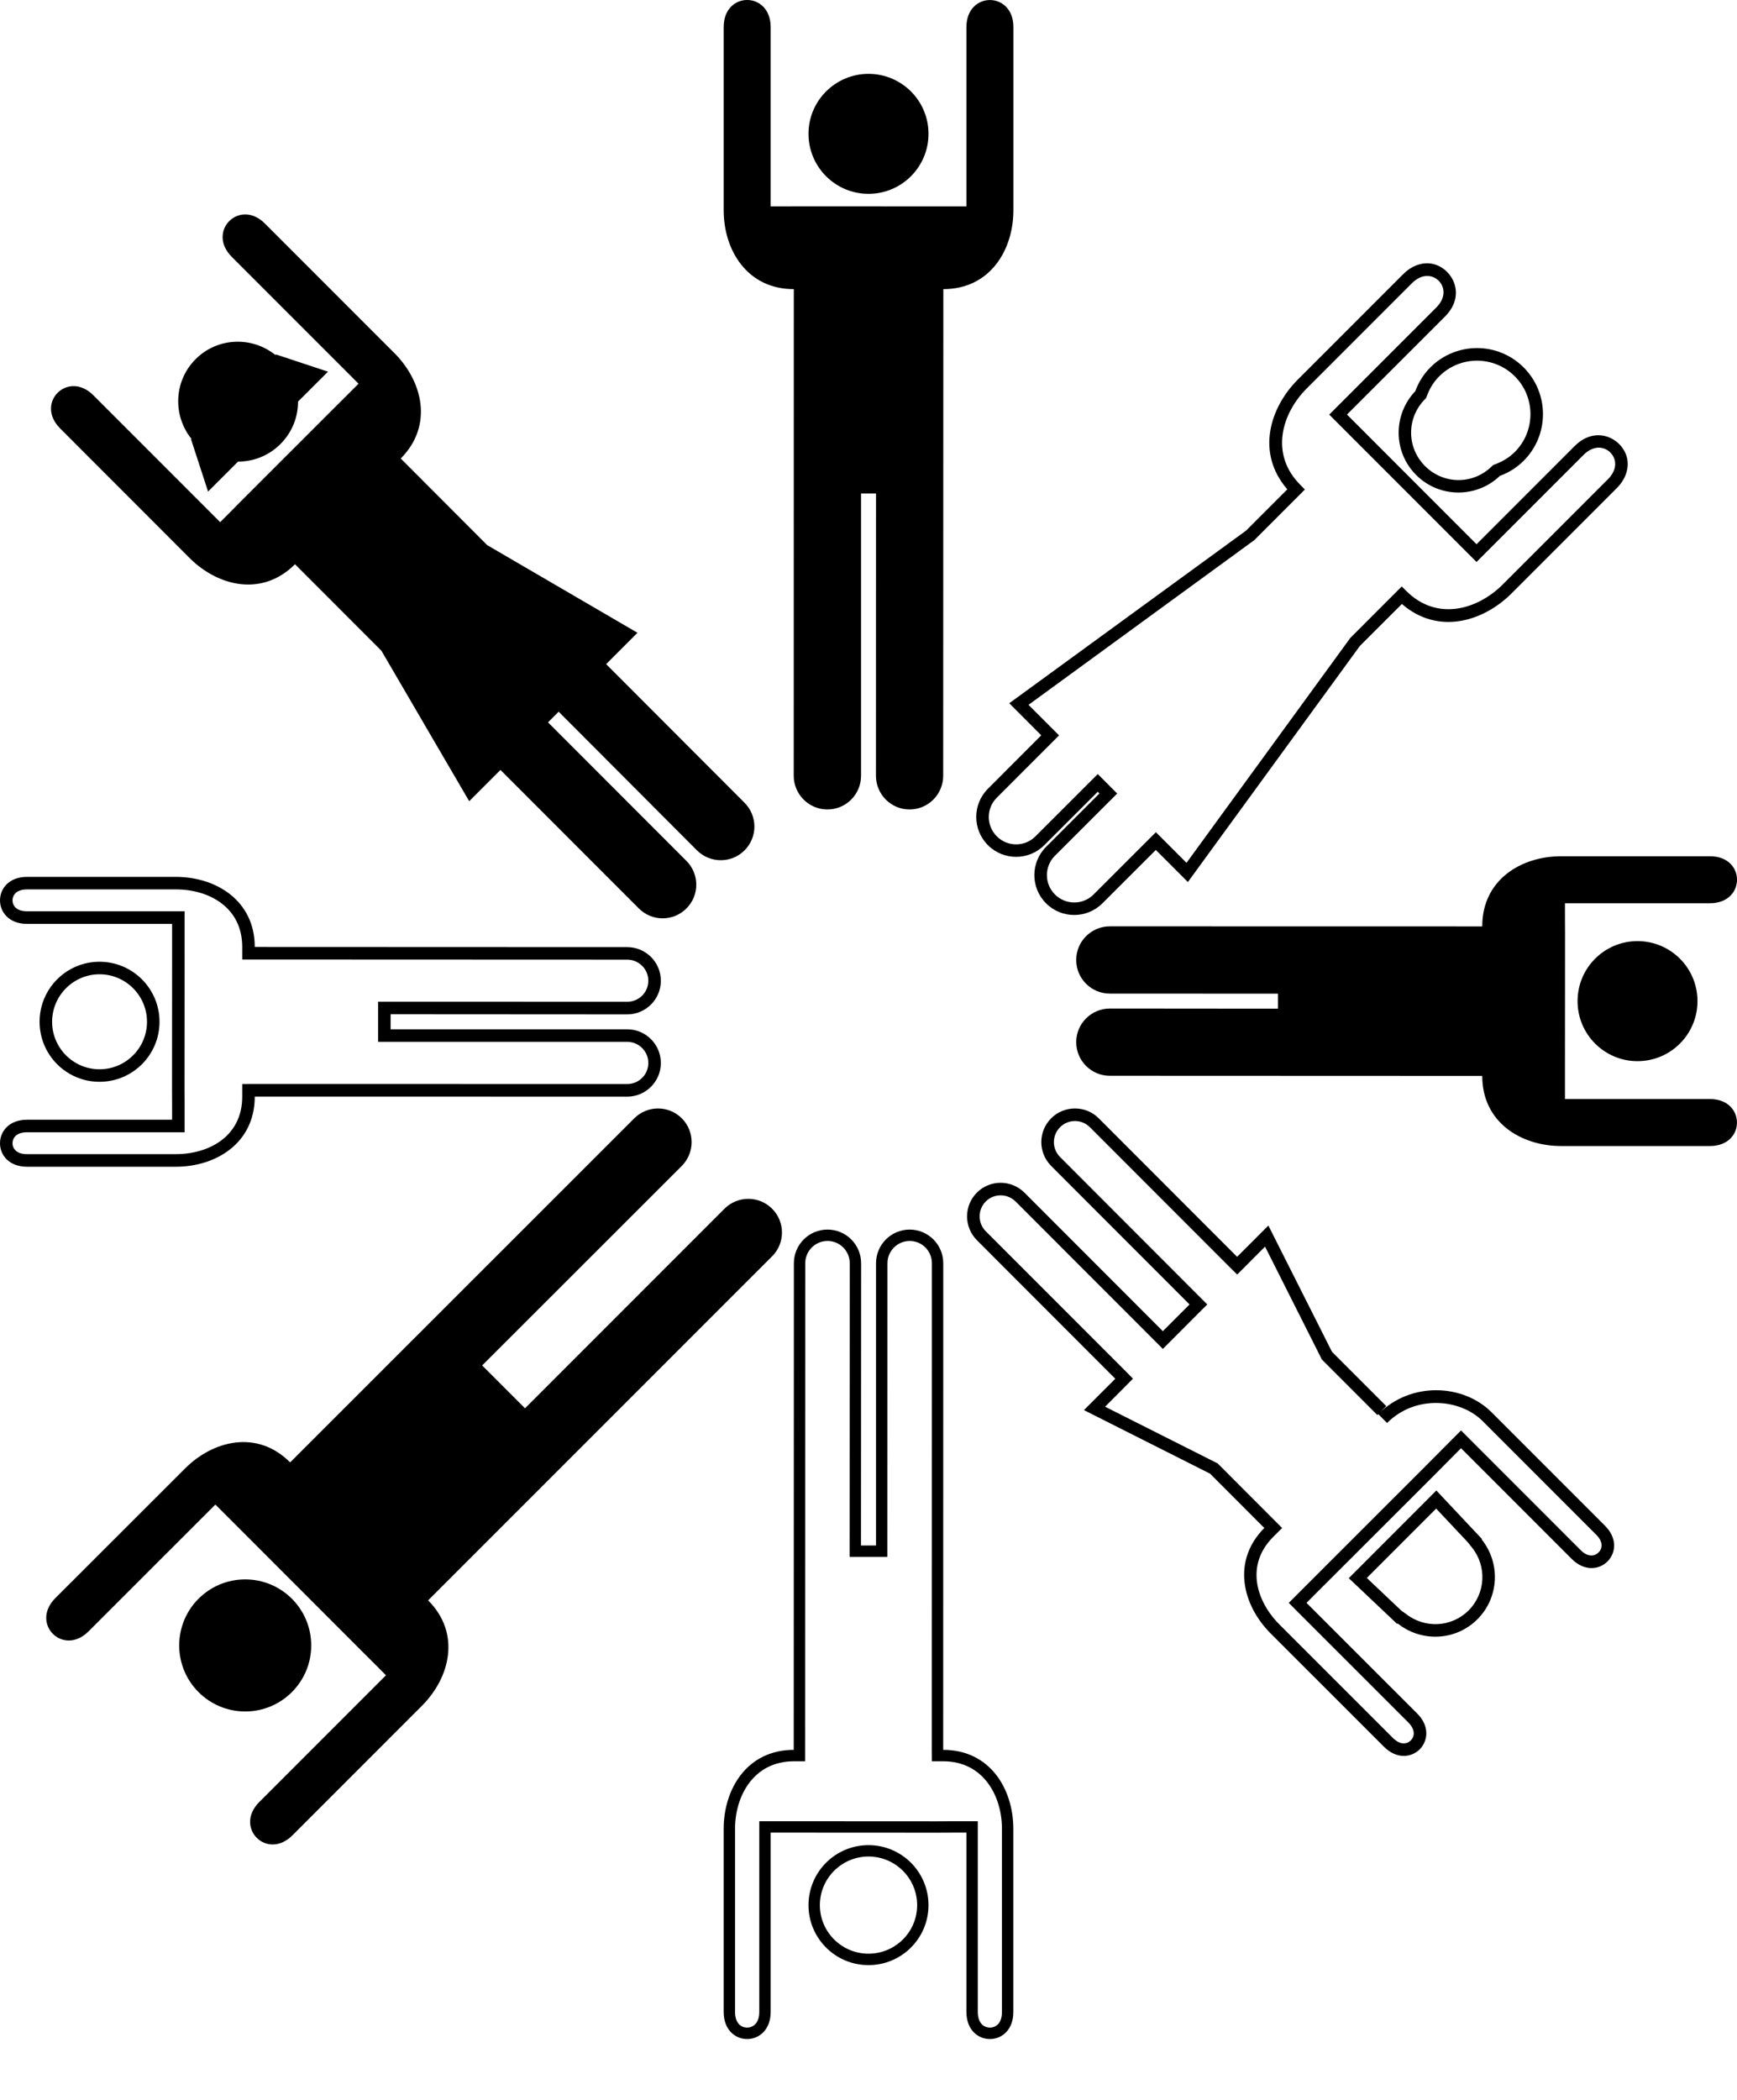
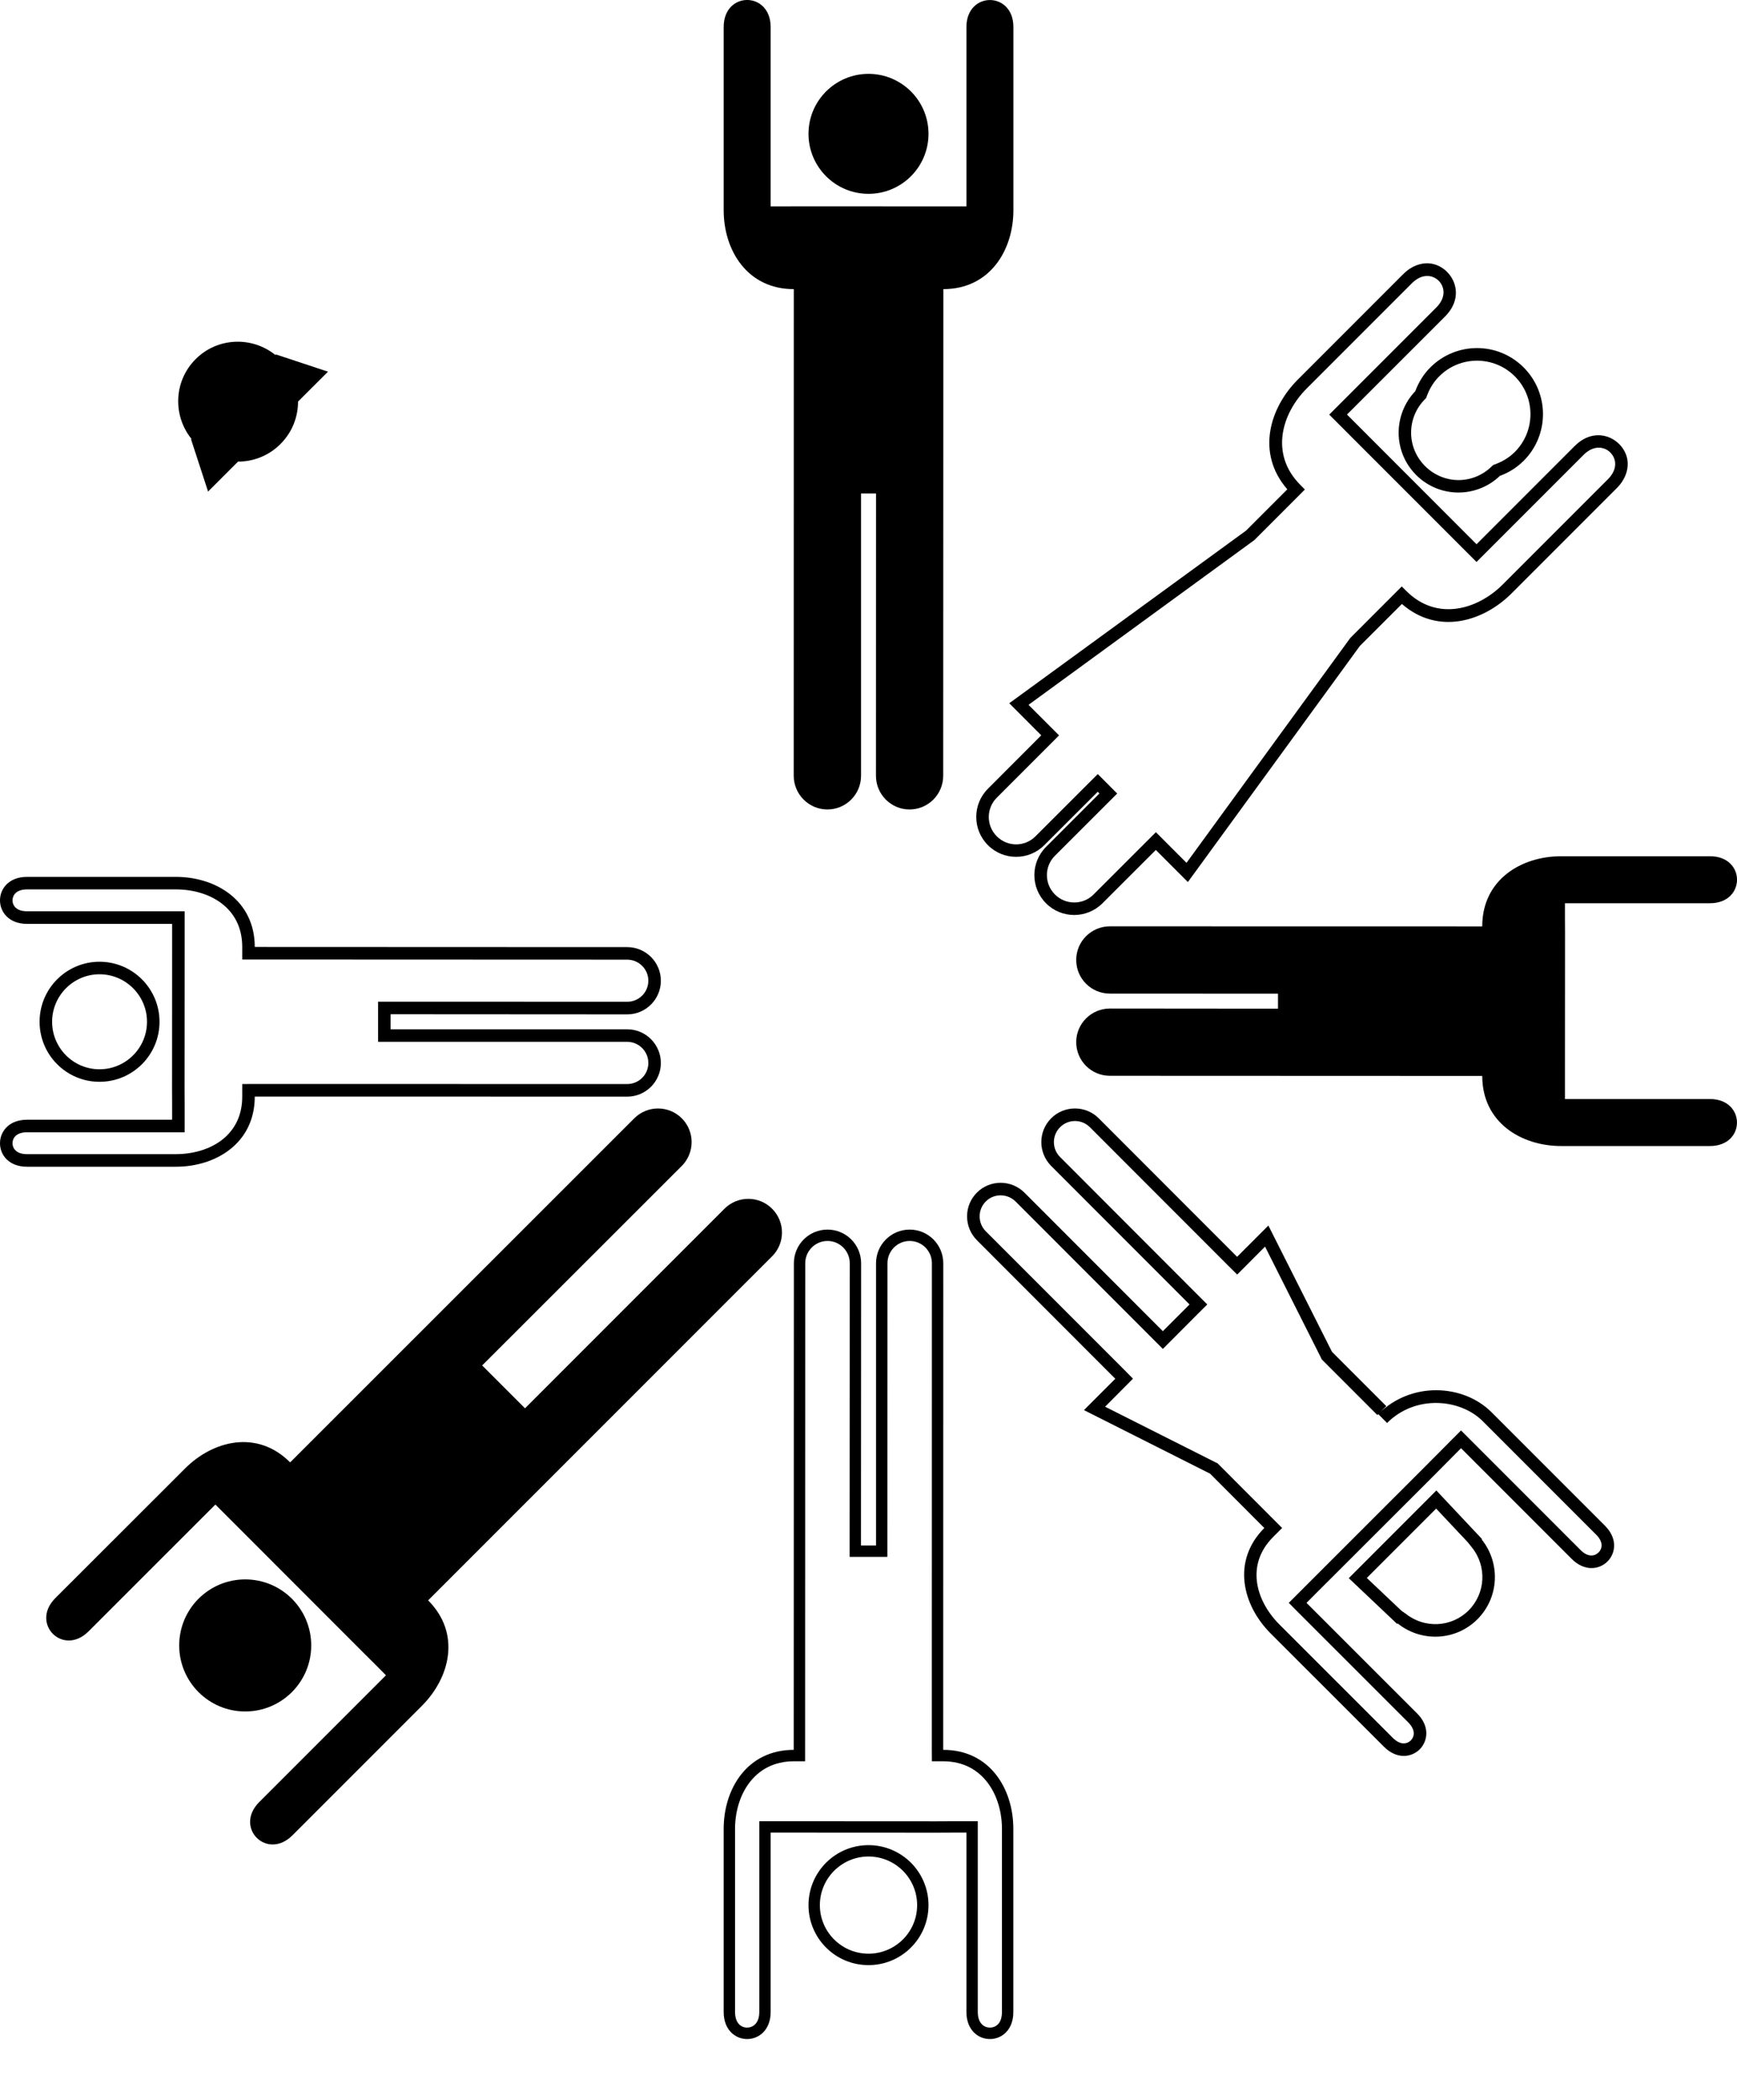
<svg xmlns="http://www.w3.org/2000/svg" width="24px" height="29px" viewBox="0 0 24 29" version="1.1">
  <title>noun-diversity-51630</title>
  <g id="Page-1" stroke="none" stroke-width="1" fill="none" fill-rule="evenodd">
    <g id="noun-diversity-51630" fill="#000000" fill-rule="nonzero">
      <path d="M12.829,1.848 C12.829,2.306 12.458,2.677 12,2.677 C11.543,2.677 11.171,2.306 11.171,1.848 C11.171,1.391 11.543,1.02 12,1.02 C12.458,1.02 12.829,1.391 12.829,1.848" id="Path" />
      <path d="M13.353,0.374 L13.353,2.85 L12.919,2.85 L11.061,2.849 L10.852,2.85 L10.648,2.85 L10.648,0.374 C10.648,-0.125 9.998,-0.125 9.999,0.374 L9.999,2.904 C9.999,3.454 10.323,3.993 10.967,3.993 L10.968,3.993 L10.967,10.714 C10.967,10.97 11.176,11.179 11.432,11.179 C11.689,11.179 11.897,10.97 11.897,10.714 L11.897,6.815 L12.104,6.815 L12.103,10.714 C12.103,10.97 12.311,11.179 12.567,11.179 C12.824,11.179 13.032,10.97 13.032,10.714 L13.034,3.993 C13.678,3.993 14.002,3.454 14.002,2.904 L14.002,0.374 C14.003,-0.124 13.353,-0.124 13.353,0.374 L13.353,0.374 Z" id="Path" />
      <path d="M4.3,22.724 C4.3,23.227 3.892,23.636 3.388,23.636 C2.884,23.636 2.476,23.227 2.476,22.724 C2.476,22.22 2.884,21.812 3.388,21.812 C3.892,21.812 4.3,22.22 4.3,22.724" id="Path" />
      <path d="M1.224,22.529 L2.976,20.778 L3.12,20.922 L3.283,21.085 L5.041,22.844 L5.189,22.991 L5.333,23.136 L3.582,24.887 C3.23,25.239 3.689,25.699 4.041,25.346 L5.83,23.557 C6.219,23.168 6.371,22.558 5.916,22.102 L5.915,22.102 L10.668,17.35 C10.85,17.169 10.85,16.874 10.668,16.693 C10.487,16.511 10.192,16.511 10.01,16.693 L7.254,19.449 L6.662,18.857 L9.42,16.102 C9.601,15.92 9.602,15.626 9.42,15.444 C9.238,15.263 8.944,15.263 8.763,15.445 L4.009,20.196 C3.554,19.74 2.943,19.892 2.555,20.282 L0.765,22.07 C0.413,22.422 0.872,22.882 1.224,22.529 L1.224,22.529 Z" id="Path" />
      <path d="M12,25.482 C11.542,25.482 11.171,25.853 11.171,26.311 C11.171,26.768 11.542,27.139 12,27.139 C12.458,27.139 12.829,26.768 12.829,26.311 C12.829,25.853 12.458,25.482 12,25.482 Z M12,26.981 C11.63,26.981 11.328,26.681 11.328,26.311 C11.328,25.94 11.63,25.639 12,25.639 C12.371,25.639 12.672,25.94 12.672,26.311 C12.672,26.681 12.371,26.981 12,26.981 Z" id="Shape" />
      <path d="M10.323,28.16 C10.485,28.16 10.648,28.035 10.648,27.786 L10.648,25.309 L11.082,25.309 L12.94,25.31 L13.149,25.309 L13.353,25.309 L13.353,27.786 C13.353,28.035 13.515,28.16 13.678,28.16 C13.84,28.16 14.002,28.035 14.001,27.786 L14.001,25.256 C14.001,24.705 13.677,24.166 13.033,24.166 L13.032,24.166 L13.033,17.446 C13.033,17.189 12.825,16.981 12.569,16.981 C12.312,16.981 12.104,17.189 12.104,17.446 L12.104,21.344 L11.896,21.344 L11.898,17.446 C11.898,17.189 11.69,16.981 11.434,16.981 C11.176,16.981 10.969,17.189 10.969,17.446 L10.967,24.166 C10.323,24.166 9.999,24.706 9.999,25.256 L9.999,27.786 C9.999,28.035 10.161,28.16 10.323,28.16 L10.323,28.16 Z M10.156,25.256 C10.156,24.807 10.41,24.324 10.967,24.324 L11.124,24.324 L11.124,24.166 L11.126,17.446 C11.126,17.276 11.264,17.138 11.434,17.138 C11.603,17.138 11.741,17.276 11.741,17.446 L11.739,21.344 L11.739,21.501 L12.261,21.501 L12.261,21.344 L12.262,17.446 C12.262,17.276 12.4,17.138 12.569,17.138 C12.739,17.138 12.876,17.276 12.876,17.446 L12.875,24.166 L12.876,24.324 L13.034,24.324 C13.59,24.324 13.844,24.807 13.844,25.256 L13.844,27.786 C13.844,27.86 13.825,27.92 13.787,27.958 C13.758,27.986 13.719,28.002 13.677,28.002 C13.6,28.002 13.51,27.946 13.51,27.786 L13.51,25.309 L13.51,25.152 L13.147,25.152 L12.94,25.153 L11.082,25.152 L10.491,25.152 L10.491,27.786 C10.491,27.946 10.4,28.002 10.323,28.002 C10.281,28.002 10.242,27.986 10.214,27.958 C10.176,27.92 10.156,27.86 10.156,27.786 L10.156,25.256 Z" id="Shape" />
-       <path d="M23.454,13.826 C23.454,14.284 23.083,14.655 22.625,14.655 C22.168,14.655 21.797,14.284 21.797,13.826 C21.797,13.368 22.168,12.997 22.625,12.997 C23.083,12.997 23.454,13.368 23.454,13.826" id="Path" />
      <path d="M23.626,15.178 L21.623,15.178 L21.623,14.744 L21.624,12.886 L21.623,12.678 L21.623,12.474 L23.626,12.474 C24.125,12.474 24.125,11.824 23.626,11.825 L21.57,11.825 C21.019,11.825 20.48,12.149 20.48,12.793 L20.48,12.794 L15.335,12.793 C15.078,12.793 14.87,13.001 14.87,13.257 C14.87,13.515 15.078,13.722 15.335,13.722 L17.658,13.723 L17.658,13.93 L15.335,13.928 C15.078,13.929 14.87,14.136 14.87,14.392 C14.87,14.649 15.078,14.857 15.335,14.857 L20.48,14.859 C20.48,15.503 21.02,15.827 21.57,15.827 L23.626,15.827 C24.124,15.828 24.124,15.178 23.626,15.178 L23.626,15.178 Z" id="Path" />
      <path d="M2.204,14.111 C2.204,13.654 1.833,13.282 1.375,13.282 C0.918,13.282 0.547,13.653 0.547,14.111 C0.547,14.569 0.918,14.94 1.375,14.94 C1.833,14.94 2.204,14.569 2.204,14.111 Z M0.72,14.111 C0.72,13.75 1.014,13.455 1.375,13.455 C1.737,13.455 2.031,13.75 2.031,14.111 C2.031,14.473 1.737,14.767 1.375,14.767 C1.014,14.767 0.72,14.473 0.72,14.111 Z" id="Shape" />
      <path d="M0,12.434 C0,12.596 0.124,12.759 0.373,12.759 L2.378,12.759 L2.378,13.193 L2.377,15.051 L2.378,15.26 L2.378,15.464 L0.373,15.464 C0.124,15.464 0,15.626 0,15.789 C0,15.951 0.124,16.113 0.373,16.113 L2.431,16.113 C2.981,16.113 3.52,15.789 3.52,15.145 L3.52,15.144 L8.666,15.145 C8.922,15.145 9.131,14.937 9.131,14.68 C9.131,14.423 8.922,14.215 8.666,14.215 L5.397,14.215 L5.397,14.007 L8.666,14.009 C8.922,14.009 9.131,13.801 9.131,13.545 C9.131,13.287 8.922,13.08 8.666,13.08 L3.52,13.078 C3.52,12.434 2.981,12.11 2.431,12.11 L0.373,12.11 C0.124,12.11 0,12.272 0,12.434 L0,12.434 Z M2.431,12.283 C2.887,12.283 3.347,12.529 3.347,13.078 L3.347,13.251 L3.52,13.251 L8.666,13.253 C8.827,13.253 8.958,13.384 8.958,13.544 C8.958,13.705 8.827,13.835 8.666,13.835 L5.397,13.834 L5.224,13.834 L5.224,14.388 L5.397,14.388 L8.666,14.388 C8.827,14.388 8.958,14.519 8.958,14.68 C8.958,14.841 8.827,14.971 8.666,14.971 L3.52,14.97 L3.347,14.971 L3.347,15.145 C3.347,15.694 2.886,15.939 2.431,15.939 L0.373,15.939 C0.303,15.94 0.248,15.921 0.213,15.886 C0.187,15.861 0.173,15.827 0.173,15.789 C0.173,15.715 0.226,15.637 0.373,15.637 L2.551,15.637 L2.551,15.259 L2.55,15.051 L2.551,13.193 L2.551,12.585 L0.373,12.585 C0.226,12.585 0.173,12.507 0.173,12.434 C0.173,12.397 0.187,12.362 0.213,12.336 C0.248,12.301 0.303,12.283 0.373,12.283 L2.431,12.283 L2.431,12.283 Z" id="Shape" />
      <path d="M3.875,6.132 C4.037,5.971 4.118,5.759 4.118,5.546 L4.532,5.133 L3.813,4.895 L3.806,4.903 C3.48,4.641 3.005,4.658 2.703,4.96 C2.401,5.262 2.384,5.737 2.646,6.062 L2.64,6.068 L2.875,6.789 L3.289,6.375 C3.501,6.375 3.714,6.294 3.875,6.132 L3.875,6.132 Z" id="Path" />
-       <path d="M5.45,4.877 L3.661,3.088 C3.31,2.735 2.85,3.195 3.202,3.547 L4.954,5.299 L4.81,5.443 L4.647,5.605 L3.333,6.918 L3.186,7.067 L3.042,7.211 L1.29,5.459 C0.938,5.107 0.478,5.566 0.832,5.918 L2.62,7.707 C3.01,8.096 3.62,8.248 4.075,7.793 L4.076,7.792 L5.27,8.987 L6.483,11.065 L6.915,10.633 L8.827,12.546 C9.009,12.728 9.303,12.728 9.484,12.546 C9.667,12.364 9.665,12.07 9.484,11.889 L7.572,9.976 L7.719,9.829 L9.63,11.744 C9.812,11.925 10.106,11.925 10.287,11.744 C10.47,11.561 10.468,11.268 10.287,11.086 L8.375,9.172 L8.808,8.739 L6.731,7.528 L5.537,6.332 C5.991,5.876 5.839,5.266 5.45,4.877 L5.45,4.877 Z" id="Path" />
      <path d="M17.555,22.557 L19.122,24.123 C19.298,24.299 19.5,24.273 19.616,24.159 C19.73,24.043 19.757,23.84 19.581,23.664 L18.052,22.136 L18.196,21.991 L18.471,21.717 L19.785,20.405 L20.043,20.145 L20.187,20 L21.716,21.529 C21.892,21.705 22.096,21.679 22.211,21.564 C22.325,21.449 22.352,21.246 22.175,21.07 L20.608,19.503 C20.22,19.115 19.498,19.073 19.043,19.529 L19.165,19.652 C19.562,19.255 20.18,19.32 20.486,19.626 L22.053,21.193 C22.103,21.242 22.129,21.294 22.129,21.343 C22.129,21.379 22.114,21.414 22.087,21.44 C22.035,21.492 21.943,21.511 21.839,21.407 L20.31,19.878 L20.187,19.755 L20.064,19.878 L19.92,20.023 L19.662,20.282 L18.348,21.595 L18.074,21.869 L17.93,22.013 L17.807,22.136 L17.929,22.259 L19.458,23.787 C19.562,23.892 19.544,23.984 19.493,24.036 C19.466,24.062 19.432,24.077 19.395,24.077 C19.346,24.077 19.295,24.05 19.245,24.001 L17.678,22.435 C17.355,22.112 17.204,21.613 17.592,21.225 L17.715,21.102 L17.592,20.979 L16.843,20.229 L16.823,20.209 L16.798,20.197 L15.269,19.427 L15.532,19.163 L15.654,19.04 L15.533,18.917 L13.621,17.005 C13.507,16.891 13.507,16.706 13.621,16.592 C13.733,16.48 13.918,16.48 14.032,16.593 L15.944,18.506 L16.067,18.629 L16.19,18.506 L16.558,18.137 L16.681,18.015 L16.558,17.892 L14.647,15.979 C14.533,15.865 14.533,15.681 14.647,15.567 C14.76,15.453 14.945,15.453 15.059,15.567 L16.971,17.48 L17.094,17.602 L17.216,17.48 L17.479,17.216 L18.25,18.747 L18.262,18.772 L18.281,18.792 L19.031,19.542 L19.154,19.419 L18.404,18.669 L17.525,16.925 L17.093,17.357 L15.181,15.444 C15,15.263 14.705,15.263 14.524,15.444 C14.342,15.626 14.343,15.92 14.524,16.102 L16.436,18.015 L16.067,18.384 L14.155,16.471 C13.974,16.29 13.679,16.289 13.498,16.47 C13.316,16.652 13.317,16.946 13.498,17.128 L15.41,19.041 L14.977,19.474 L16.72,20.352 L17.469,21.102 C17.015,21.558 17.167,22.168 17.555,22.557 L17.555,22.557 Z" id="Path" />
      <path d="M19.304,22.427 L19.311,22.42 C19.637,22.681 20.112,22.664 20.414,22.362 C20.715,22.06 20.733,21.585 20.472,21.26 L20.477,21.255 L19.846,20.584 L18.636,21.795 L19.304,22.427 Z M19.843,20.834 L20.281,21.3 L20.336,21.369 C20.547,21.63 20.527,22.004 20.292,22.24 C20.056,22.476 19.682,22.494 19.42,22.284 L19.365,22.246 L18.885,21.792 L19.843,20.834 Z" id="Shape" />
      <path d="M19.567,6.56 C19.886,6.879 20.4,6.882 20.724,6.572 C20.844,6.528 20.956,6.46 21.053,6.363 C21.408,6.008 21.408,5.43 21.052,5.074 C20.696,4.718 20.119,4.718 19.763,5.074 C19.667,5.17 19.599,5.283 19.555,5.402 C19.245,5.728 19.248,6.241 19.567,6.56 L19.567,6.56 Z M20.93,5.197 C21.218,5.485 21.218,5.953 20.931,6.241 C20.857,6.315 20.767,6.371 20.664,6.41 L20.631,6.422 L20.605,6.447 C20.345,6.695 19.944,6.69 19.69,6.437 C19.437,6.184 19.432,5.782 19.68,5.522 L19.705,5.496 L19.717,5.463 C19.756,5.36 19.812,5.27 19.886,5.197 C20.173,4.909 20.642,4.909 20.93,5.197 L20.93,5.197 Z" id="Shape" />
      <path d="M20.884,8.196 L22.338,6.742 C22.464,6.616 22.49,6.49 22.49,6.407 C22.491,6.098 22.082,5.835 21.757,6.16 L20.401,7.516 L18.611,5.725 L19.967,4.37 C20.292,4.044 20.028,3.636 19.719,3.636 C19.636,3.636 19.51,3.663 19.386,3.788 L17.931,5.243 C17.547,5.627 17.349,6.254 17.787,6.758 L17.218,7.327 L13.945,9.712 L14.387,10.155 L13.65,10.893 C13.435,11.108 13.435,11.457 13.65,11.672 C13.865,11.887 14.214,11.887 14.429,11.672 L15.167,10.935 L15.191,10.958 L14.453,11.696 C14.238,11.911 14.238,12.26 14.453,12.475 C14.667,12.69 15.017,12.69 15.232,12.475 L15.97,11.738 L16.413,12.181 L18.789,8.921 L19.37,8.341 C19.873,8.778 20.5,8.58 20.884,8.196 L20.884,8.196 Z M18.658,8.809 L16.394,11.916 L15.971,11.493 L15.11,12.353 C14.962,12.501 14.723,12.5 14.576,12.353 C14.428,12.205 14.428,11.966 14.576,11.818 L15.436,10.959 L15.168,10.69 L14.307,11.55 C14.16,11.698 13.92,11.698 13.773,11.55 C13.625,11.403 13.625,11.163 13.773,11.016 L14.633,10.156 L14.211,9.734 L17.331,7.459 L17.968,6.822 L18.029,6.76 L17.968,6.698 C17.54,6.271 17.712,5.707 18.054,5.366 L19.508,3.912 C19.574,3.846 19.647,3.811 19.72,3.811 C19.896,3.809 20.056,4.036 19.844,4.248 L18.366,5.726 L20.401,7.761 L21.879,6.283 C22.091,6.072 22.317,6.231 22.317,6.407 C22.317,6.48 22.282,6.553 22.216,6.619 L20.761,8.074 C20.419,8.415 19.857,8.588 19.429,8.16 L19.368,8.099 L18.658,8.809 Z" id="Shape" />
    </g>
  </g>
</svg>